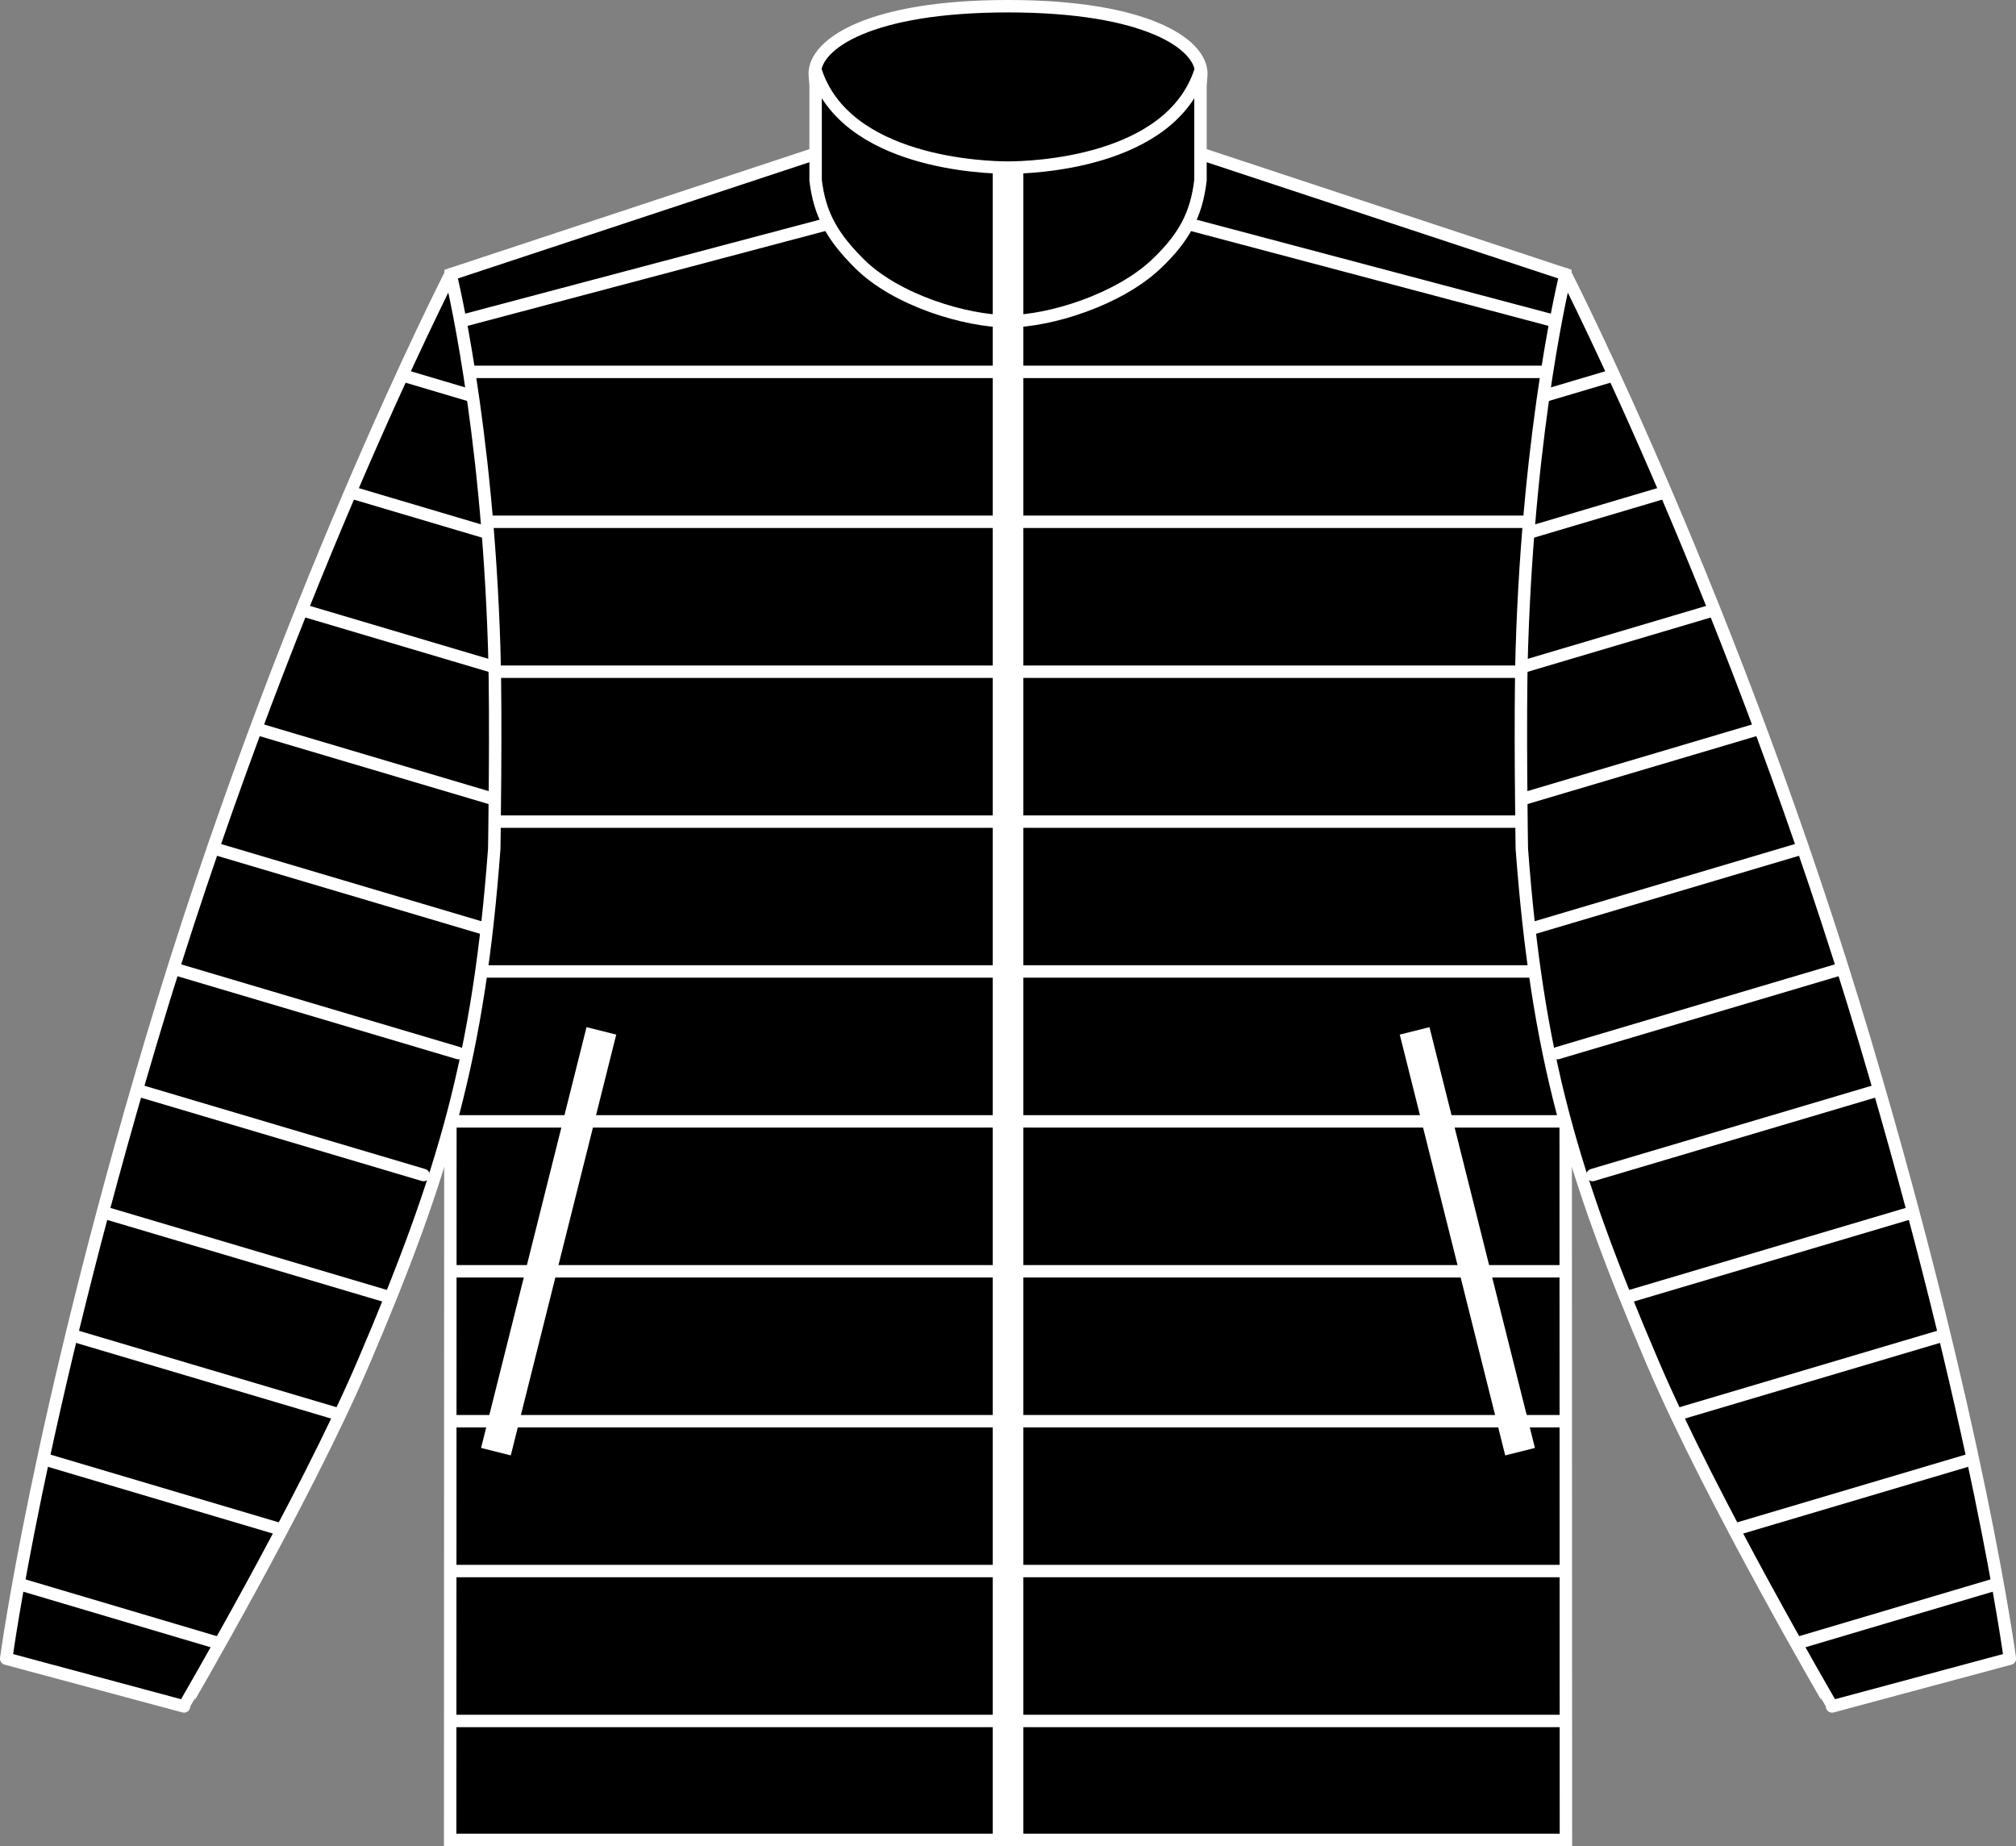
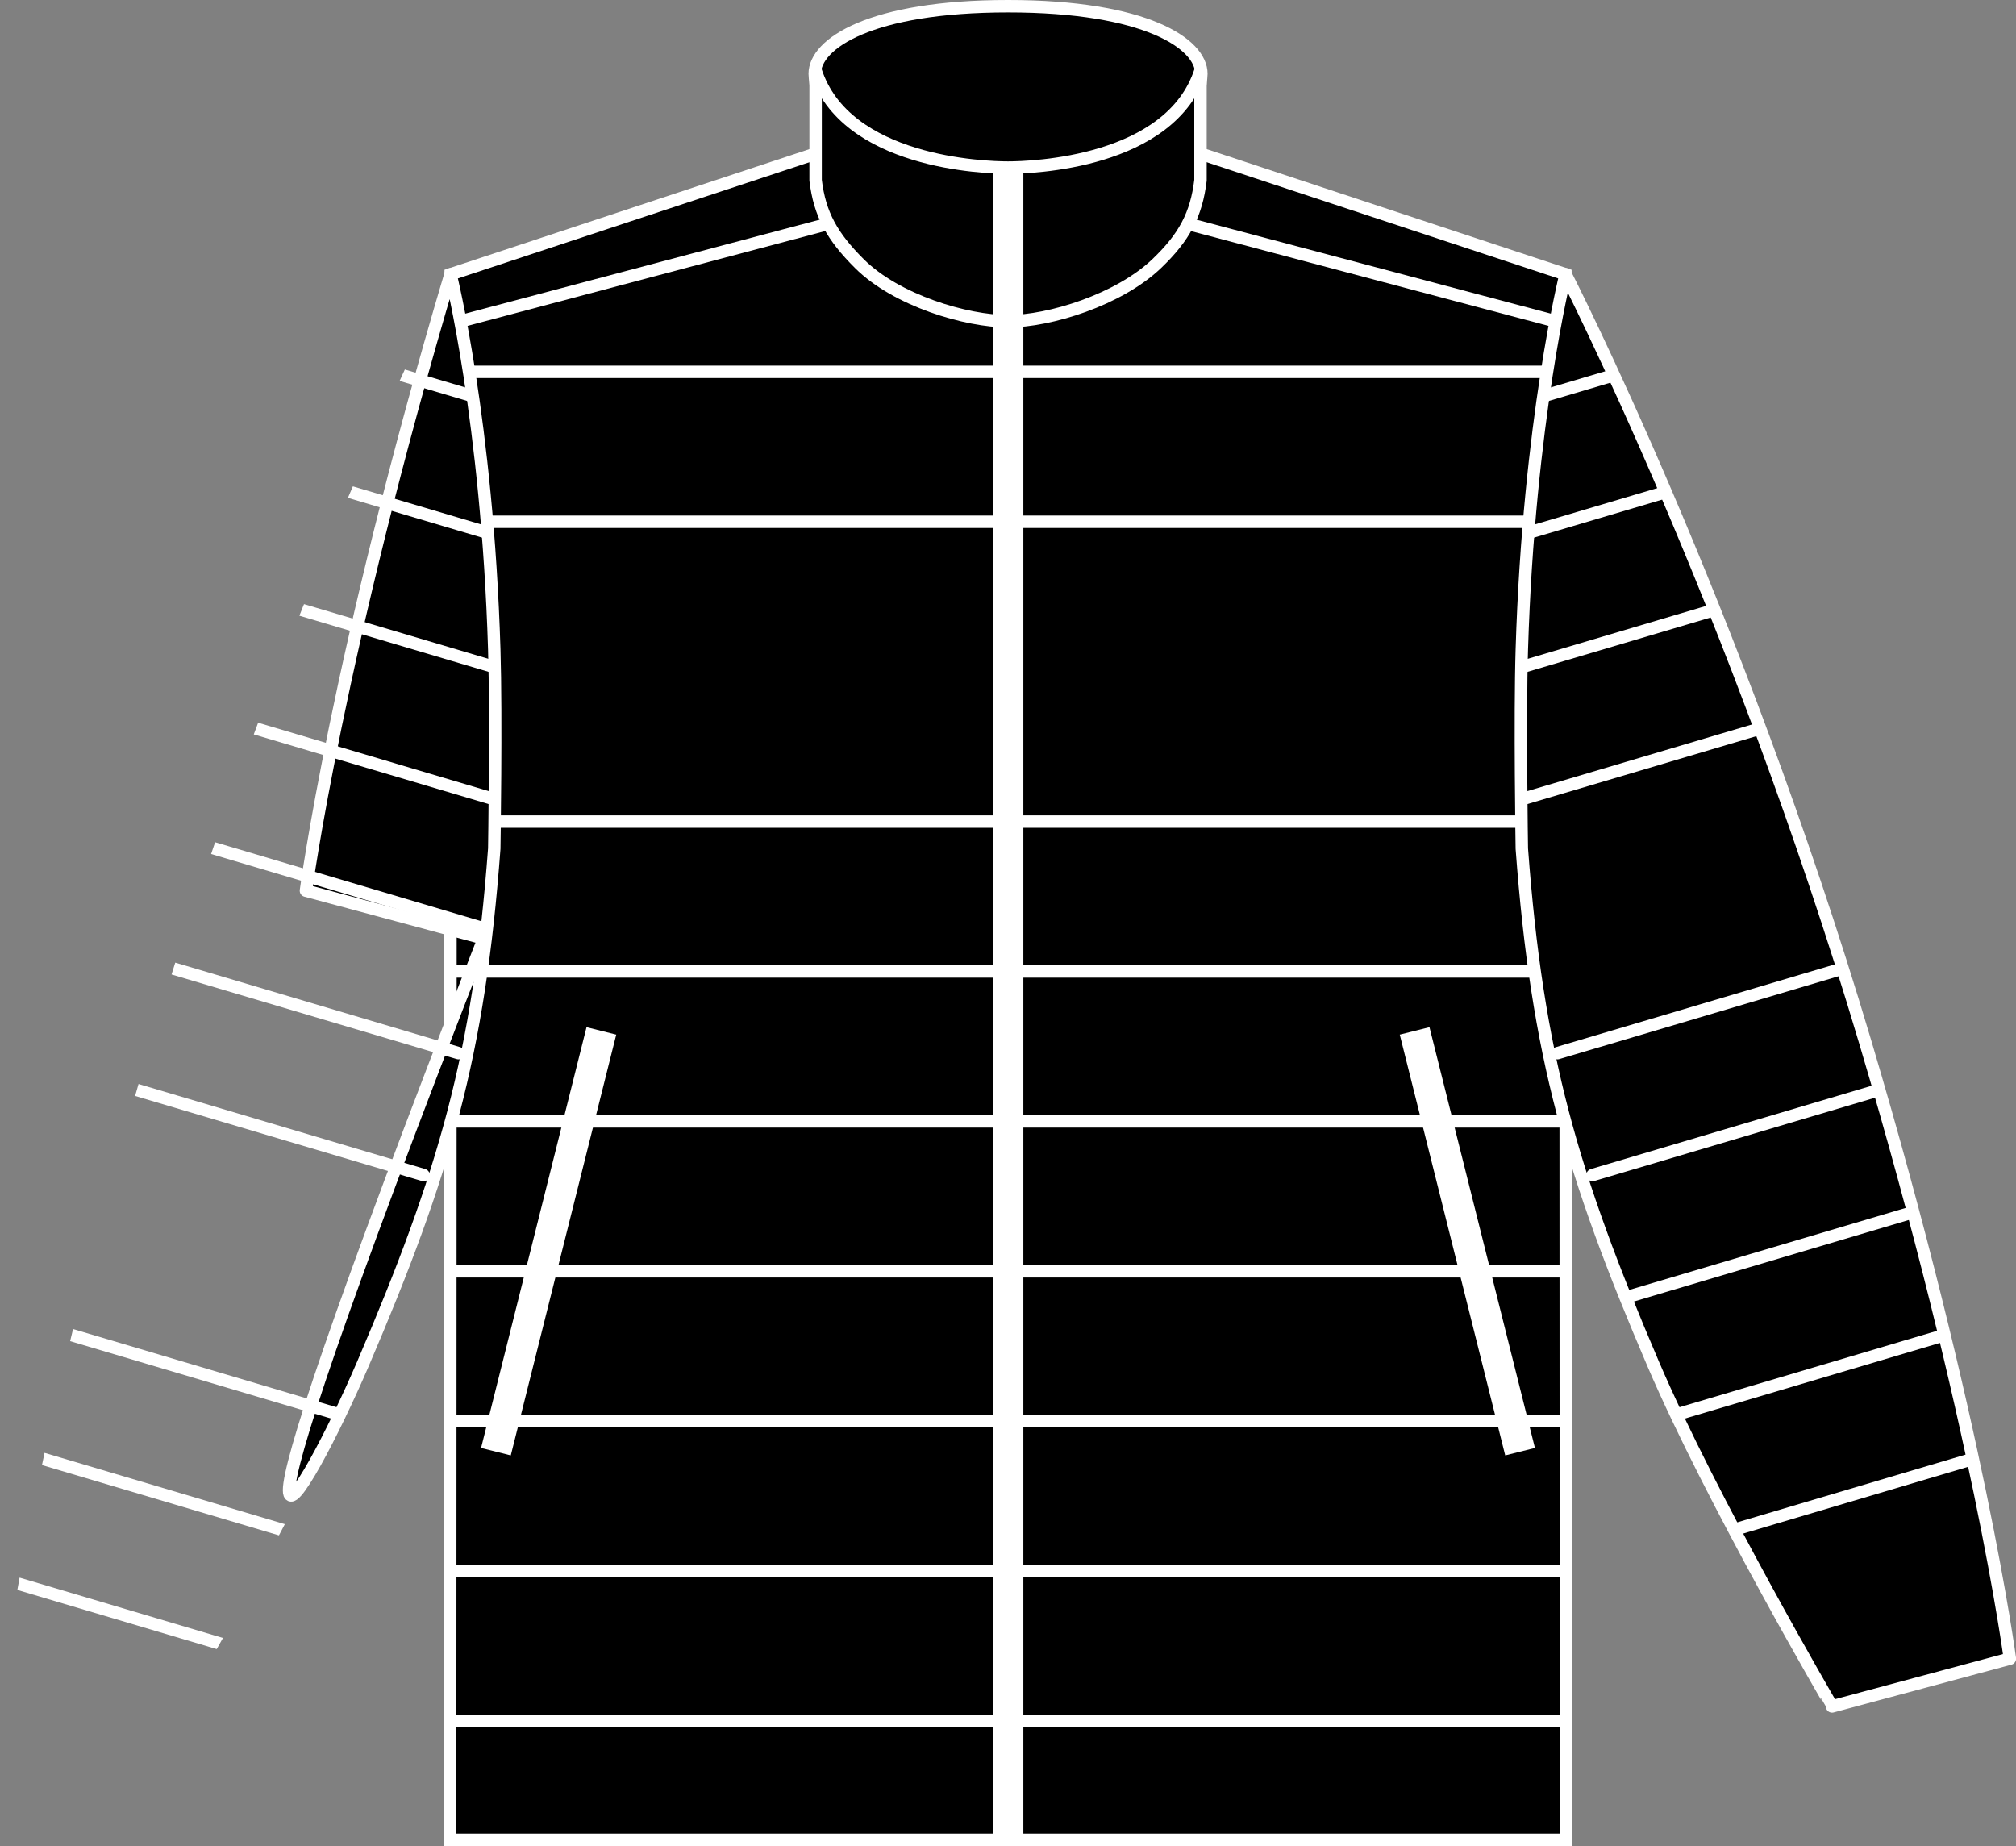
<svg xmlns="http://www.w3.org/2000/svg" xmlns:xlink="http://www.w3.org/1999/xlink" version="1.1" id="black" x="0px" y="0px" viewBox="0 0 23.037 21.094" style="enable-background:new 0 0 23.037 21.094;" xml:space="preserve">
  <rect x="0" y="0" width="23.037" height="21.094" fill="#808080" stroke="none" />
  <g>
    <g>
      <polygon style="stroke:#FFFFFF;stroke-width:0.142;stroke-miterlimit:3.864;" points="17.888,3.134 13.777,1.775 9.261,1.775     5.15,3.134 5.144,21.023 17.894,21.023   " />
      <g>
        <path style="stroke:#FFFFFF;stroke-width:0.142;stroke-miterlimit:3.864;" d="M11.519,0.071C9.944,0.071,9.31,0.5,9.31,0.843     c0,0.174,0.269,1.608,0.269,1.608l1.94,0.4l1.94-0.4c0,0,0.269-1.434,0.269-1.608C13.728,0.5,13.093,0.071,11.519,0.071z" />
        <path style="stroke:#FFFFFF;stroke-width:0.142;stroke-linejoin:round;stroke-miterlimit:3;" d="M11.519,1.915     c-0.268,0-1.858-0.051-2.199-1.108c0,0.493,0,1.253,0,1.253c0.047,0.391,0.191,0.644,0.5,0.952     c0.423,0.422,1.223,0.659,1.699,0.659s1.266-0.245,1.699-0.659c0.316-0.302,0.453-0.562,0.5-0.952c0,0,0-0.76,0-1.253     C13.377,1.864,11.787,1.915,11.519,1.915z" />
      </g>
      <line style="fill:none;stroke:#FFFFFF;stroke-width:0.35;stroke-miterlimit:3.864;" x1="11.519" y1="1.915" x2="11.519" y2="21.023" />
      <line style="fill:none;stroke:#FFFFFF;stroke-width:0.142;stroke-miterlimit:3.864;" x1="5.26" y1="3.672" x2="9.466" y2="2.557" />
      <g>
        <line style="fill:none;stroke:#FFFFFF;stroke-width:0.142;stroke-miterlimit:3.864;" x1="5.144" y1="19.664" x2="17.894" y2="19.664" />
        <line style="fill:none;stroke:#FFFFFF;stroke-width:0.142;stroke-miterlimit:3.864;" x1="5.144" y1="17.951" x2="17.894" y2="17.951" />
        <line style="fill:none;stroke:#FFFFFF;stroke-width:0.142;stroke-miterlimit:3.864;" x1="5.144" y1="16.239" x2="17.894" y2="16.239" />
        <line style="fill:none;stroke:#FFFFFF;stroke-width:0.142;stroke-miterlimit:3.864;" x1="5.144" y1="14.526" x2="17.894" y2="14.526" />
        <line style="fill:none;stroke:#FFFFFF;stroke-width:0.142;stroke-miterlimit:3.864;" x1="5.144" y1="12.813" x2="17.894" y2="12.813" />
        <line style="fill:none;stroke:#FFFFFF;stroke-width:0.142;stroke-miterlimit:3.864;" x1="5.144" y1="11.1" x2="17.894" y2="11.1" />
        <line style="fill:none;stroke:#FFFFFF;stroke-width:0.142;stroke-miterlimit:3.864;" x1="5.144" y1="9.388" x2="17.894" y2="9.388" />
-         <line style="fill:none;stroke:#FFFFFF;stroke-width:0.142;stroke-miterlimit:3.864;" x1="5.144" y1="7.675" x2="17.894" y2="7.675" />
        <line style="fill:none;stroke:#FFFFFF;stroke-width:0.142;stroke-miterlimit:3.864;" x1="5.144" y1="5.962" x2="17.894" y2="5.962" />
        <line style="fill:none;stroke:#FFFFFF;stroke-width:0.142;stroke-miterlimit:3.864;" x1="5.144" y1="4.249" x2="17.894" y2="4.249" />
      </g>
      <g>
-         <path style="stroke:#FFFFFF;stroke-width:0.142;stroke-linecap:round;stroke-linejoin:round;stroke-miterlimit:3.864;" d="     M4.148,15.582c0.932-2.178,1.324-3.523,1.5-5.885c0,0,0.024-1.5,0-2.276c-0.08-2.613-0.5-4.287-0.5-4.287     s-1.943,3.792-3.425,8.775c-1.296,4.357-1.652,7.043-1.652,7.043l2.032,0.546C2.103,19.497,3.48,17.141,4.148,15.582z" />
+         <path style="stroke:#FFFFFF;stroke-width:0.142;stroke-linecap:round;stroke-linejoin:round;stroke-miterlimit:3.864;" d="     M4.148,15.582c0.932-2.178,1.324-3.523,1.5-5.885c0,0,0.024-1.5,0-2.276c-0.08-2.613-0.5-4.287-0.5-4.287     c-1.296,4.357-1.652,7.043-1.652,7.043l2.032,0.546C2.103,19.497,3.48,17.141,4.148,15.582z" />
        <g>
          <defs>
            <path id="SVGID_1_" d="M4.148,15.582c0.932-2.178,1.324-3.523,1.5-5.885c0,0,0.024-1.5,0-2.276       c-0.08-2.613-0.5-4.287-0.5-4.287s-1.943,3.792-3.425,8.775c-1.296,4.357-1.652,7.043-1.652,7.043l2.032,0.546       C2.103,19.497,3.48,17.141,4.148,15.582z" />
          </defs>
          <clipPath id="SVGID_2_">
            <use xlink:href="#SVGID_1_" style="overflow:visible;" />
          </clipPath>
          <g style="clip-path:url(#SVGID_2_);">
            <line style="fill:none;stroke:#FFFFFF;stroke-width:0.142;stroke-linecap:round;stroke-linejoin:round;stroke-miterlimit:3.864;" x1="-0.054" y1="18.018" x2="3.243" y2="18.996" />
            <line style="fill:none;stroke:#FFFFFF;stroke-width:0.142;stroke-linecap:round;stroke-linejoin:round;stroke-miterlimit:3.864;" x1="0.345" y1="16.626" x2="3.642" y2="17.604" />
            <line style="fill:none;stroke:#FFFFFF;stroke-width:0.142;stroke-linecap:round;stroke-linejoin:round;stroke-miterlimit:3.864;" x1="0.744" y1="15.233" x2="4.041" y2="16.211" />
-             <line style="fill:none;stroke:#FFFFFF;stroke-width:0.142;stroke-linecap:round;stroke-linejoin:round;stroke-miterlimit:3.864;" x1="1.144" y1="13.841" x2="4.441" y2="14.819" />
            <line style="fill:none;stroke:#FFFFFF;stroke-width:0.142;stroke-linecap:round;stroke-linejoin:round;stroke-miterlimit:3.864;" x1="1.543" y1="12.448" x2="4.84" y2="13.426" />
            <line style="fill:none;stroke:#FFFFFF;stroke-width:0.142;stroke-linecap:round;stroke-linejoin:round;stroke-miterlimit:3.864;" x1="1.942" y1="11.055" x2="5.239" y2="12.033" />
            <line style="fill:none;stroke:#FFFFFF;stroke-width:0.142;stroke-linecap:round;stroke-linejoin:round;stroke-miterlimit:3.864;" x1="2.341" y1="9.663" x2="5.638" y2="10.641" />
            <line style="fill:none;stroke:#FFFFFF;stroke-width:0.142;stroke-linecap:round;stroke-linejoin:round;stroke-miterlimit:3.864;" x1="2.74" y1="8.27" x2="6.037" y2="9.248" />
            <line style="fill:none;stroke:#FFFFFF;stroke-width:0.142;stroke-linecap:round;stroke-linejoin:round;stroke-miterlimit:3.864;" x1="3.14" y1="6.878" x2="6.437" y2="7.856" />
            <line style="fill:none;stroke:#FFFFFF;stroke-width:0.142;stroke-linecap:round;stroke-linejoin:round;stroke-miterlimit:3.864;" x1="3.539" y1="5.485" x2="6.836" y2="6.463" />
            <line style="fill:none;stroke:#FFFFFF;stroke-width:0.142;stroke-linecap:round;stroke-linejoin:round;stroke-miterlimit:3.864;" x1="3.938" y1="4.092" x2="7.235" y2="5.07" />
          </g>
        </g>
      </g>
      <line style="fill:none;stroke:#FFFFFF;stroke-width:0.142;stroke-miterlimit:3.864;" x1="17.777" y1="3.672" x2="13.572" y2="2.557" />
      <g>
        <path style="stroke:#FFFFFF;stroke-width:0.142;stroke-linecap:round;stroke-linejoin:round;stroke-miterlimit:3.864;" d="     M18.89,15.582c-0.932-2.178-1.324-3.523-1.5-5.885c0,0-0.024-1.5,0-2.276c0.08-2.613,0.5-4.287,0.5-4.287     s1.943,3.792,3.425,8.775c1.296,4.357,1.652,7.043,1.652,7.043l-2.032,0.546C20.935,19.497,19.557,17.141,18.89,15.582z" />
        <g>
          <defs>
            <path id="SVGID_3_" d="M18.89,15.582c-0.932-2.178-1.324-3.523-1.5-5.885c0,0-0.024-1.5,0-2.276       c0.08-2.613,0.5-4.287,0.5-4.287s1.943,3.792,3.425,8.775c1.296,4.357,1.652,7.043,1.652,7.043l-2.032,0.546       C20.935,19.497,19.557,17.141,18.89,15.582z" />
          </defs>
          <clipPath id="SVGID_4_">
            <use xlink:href="#SVGID_3_" style="overflow:visible;" />
          </clipPath>
          <g style="clip-path:url(#SVGID_4_);">
-             <line style="fill:none;stroke:#FFFFFF;stroke-width:0.142;stroke-linecap:round;stroke-linejoin:round;stroke-miterlimit:3.864;" x1="23.091" y1="18.018" x2="19.794" y2="18.996" />
            <line style="fill:none;stroke:#FFFFFF;stroke-width:0.142;stroke-linecap:round;stroke-linejoin:round;stroke-miterlimit:3.864;" x1="22.692" y1="16.626" x2="19.395" y2="17.604" />
            <line style="fill:none;stroke:#FFFFFF;stroke-width:0.142;stroke-linecap:round;stroke-linejoin:round;stroke-miterlimit:3.864;" x1="22.293" y1="15.233" x2="18.996" y2="16.211" />
            <line style="fill:none;stroke:#FFFFFF;stroke-width:0.142;stroke-linecap:round;stroke-linejoin:round;stroke-miterlimit:3.864;" x1="21.894" y1="13.841" x2="18.597" y2="14.819" />
            <line style="fill:none;stroke:#FFFFFF;stroke-width:0.142;stroke-linecap:round;stroke-linejoin:round;stroke-miterlimit:3.864;" x1="21.494" y1="12.448" x2="18.198" y2="13.426" />
            <line style="fill:none;stroke:#FFFFFF;stroke-width:0.142;stroke-linecap:round;stroke-linejoin:round;stroke-miterlimit:3.864;" x1="21.095" y1="11.055" x2="17.798" y2="12.033" />
-             <line style="fill:none;stroke:#FFFFFF;stroke-width:0.142;stroke-linecap:round;stroke-linejoin:round;stroke-miterlimit:3.864;" x1="20.696" y1="9.663" x2="17.399" y2="10.641" />
            <line style="fill:none;stroke:#FFFFFF;stroke-width:0.142;stroke-linecap:round;stroke-linejoin:round;stroke-miterlimit:3.864;" x1="20.297" y1="8.27" x2="17" y2="9.248" />
            <line style="fill:none;stroke:#FFFFFF;stroke-width:0.142;stroke-linecap:round;stroke-linejoin:round;stroke-miterlimit:3.864;" x1="19.898" y1="6.878" x2="16.601" y2="7.856" />
            <line style="fill:none;stroke:#FFFFFF;stroke-width:0.142;stroke-linecap:round;stroke-linejoin:round;stroke-miterlimit:3.864;" x1="19.498" y1="5.485" x2="16.202" y2="6.463" />
            <line style="fill:none;stroke:#FFFFFF;stroke-width:0.142;stroke-linecap:round;stroke-linejoin:round;stroke-miterlimit:3.864;" x1="19.099" y1="4.092" x2="15.802" y2="5.07" />
          </g>
        </g>
      </g>
      <line style="fill:none;stroke:#FFFFFF;stroke-width:0.35;stroke-miterlimit:3.864;" x1="6.872" y1="11.779" x2="5.667" y2="16.587" />
      <line style="fill:none;stroke:#FFFFFF;stroke-width:0.35;stroke-miterlimit:3.864;" x1="16.165" y1="11.779" x2="17.37" y2="16.587" />
    </g>
  </g>
</svg>